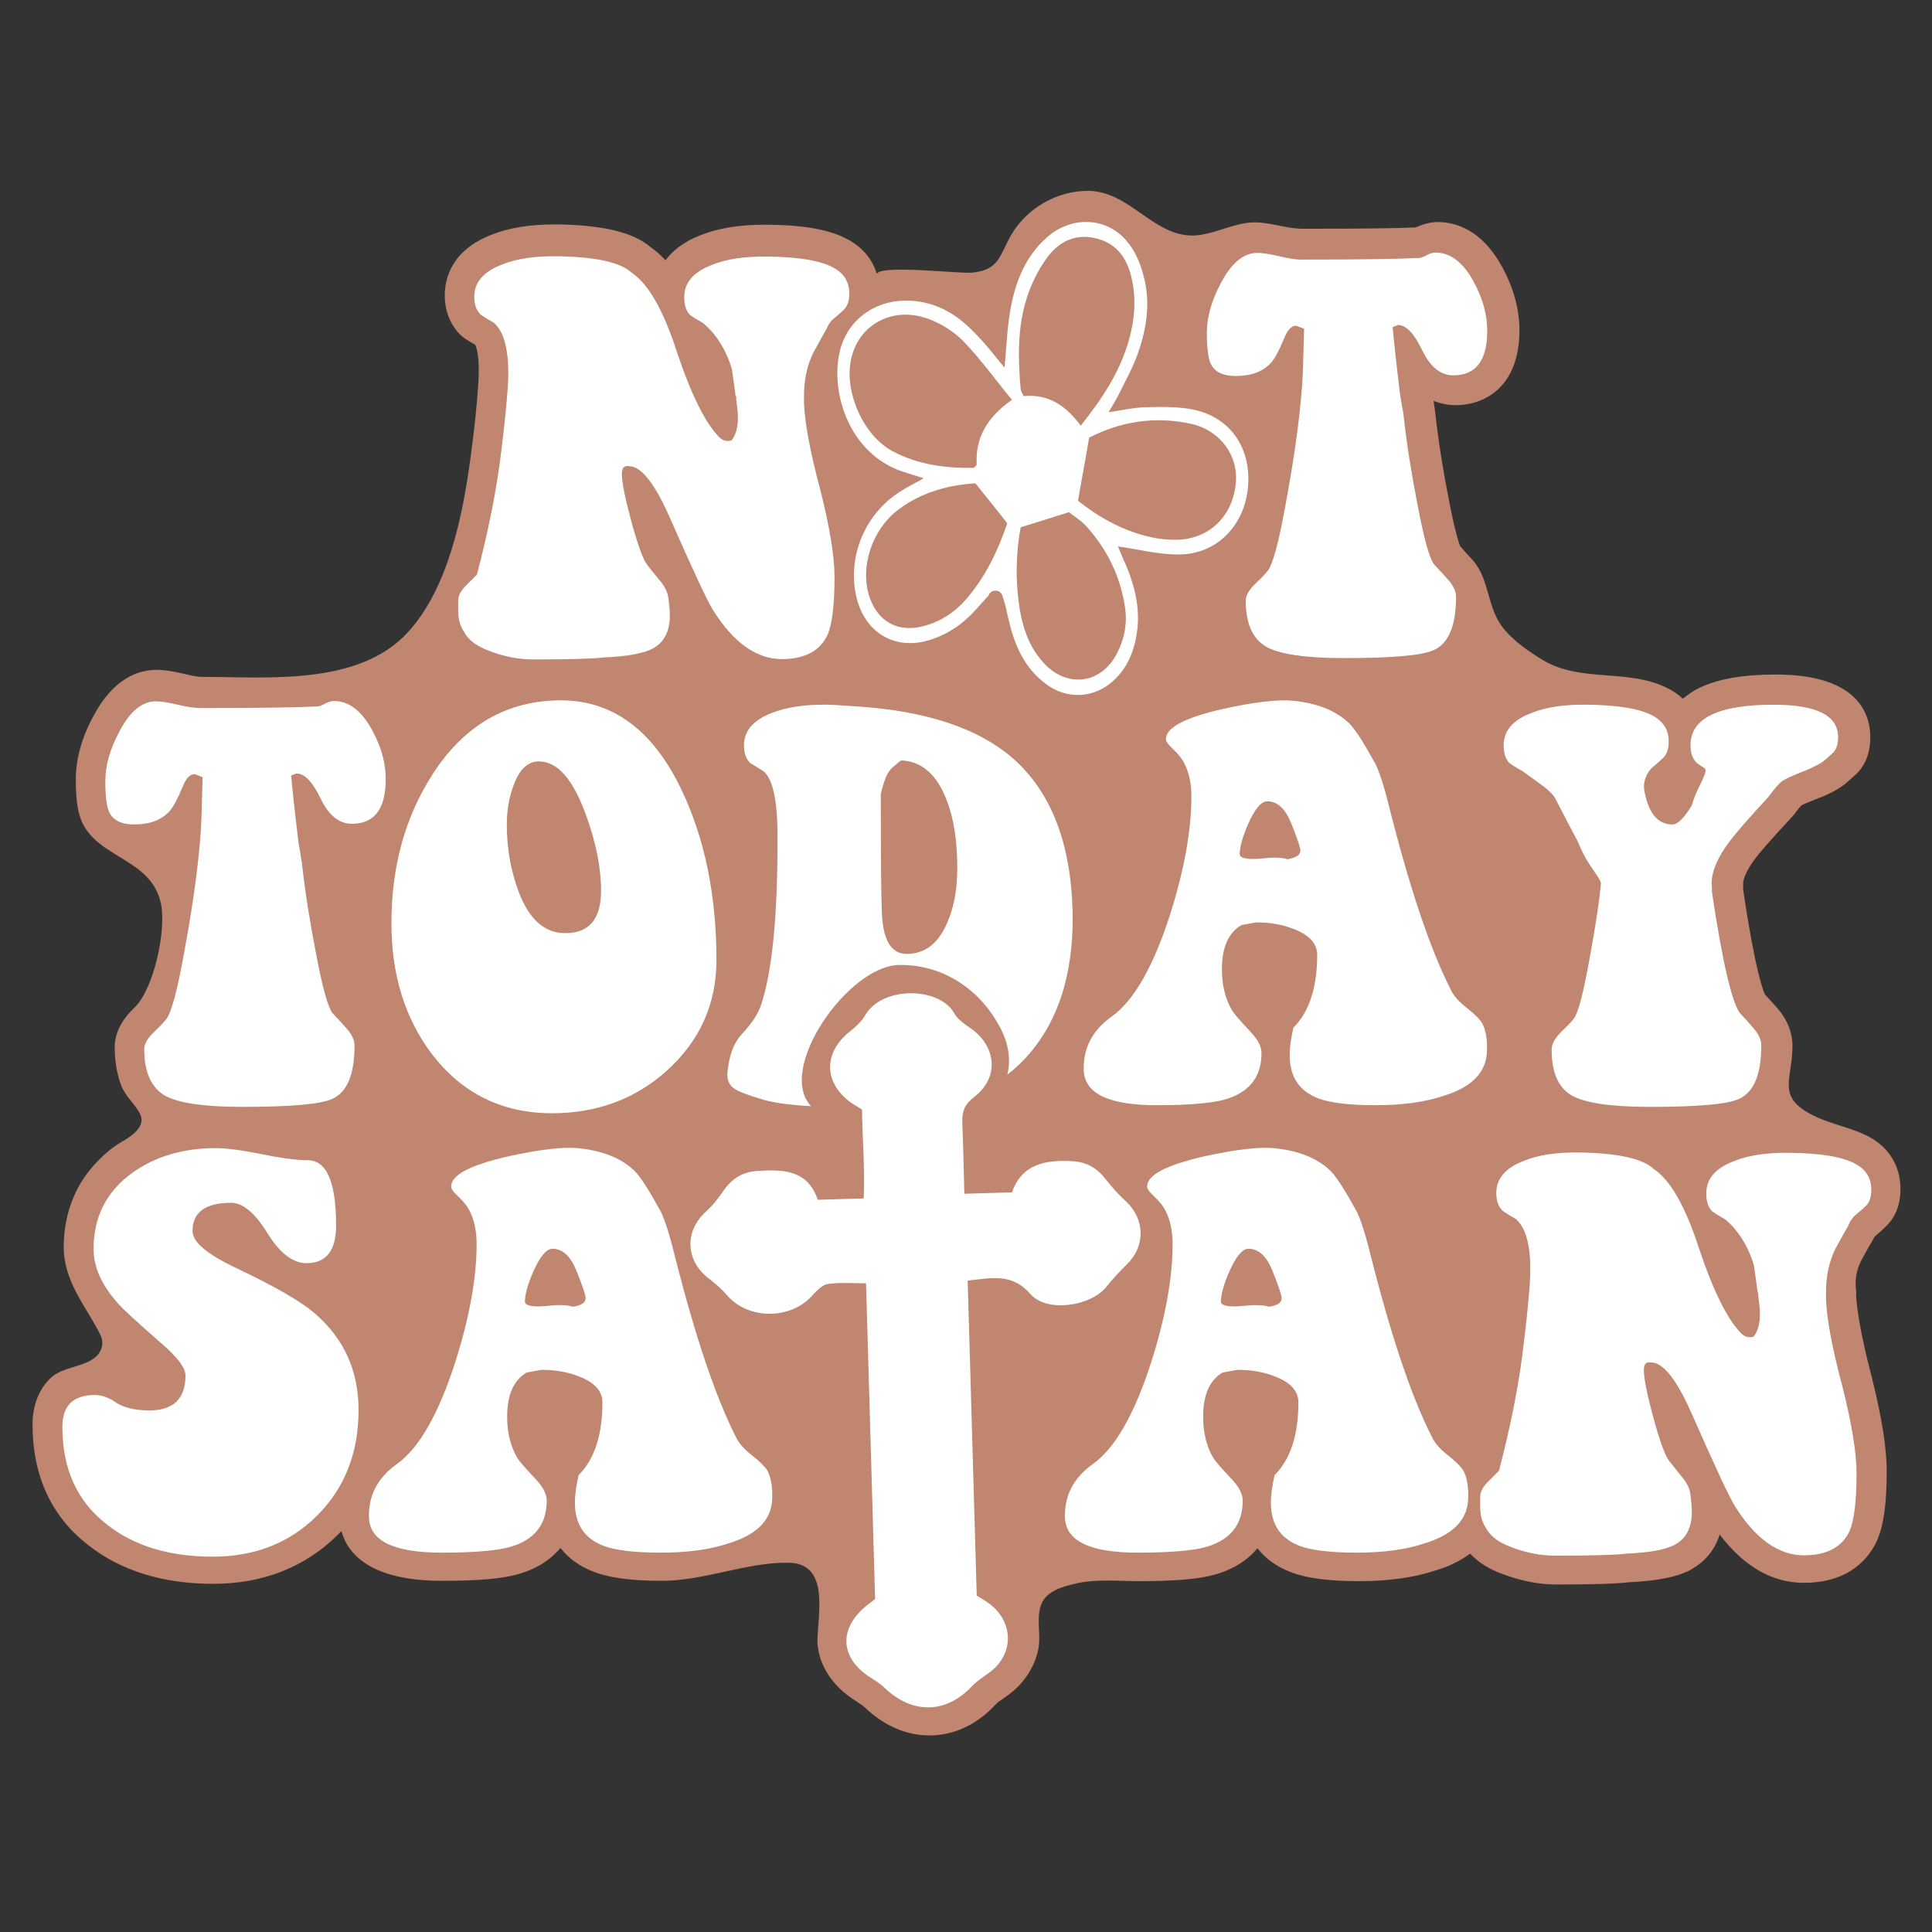
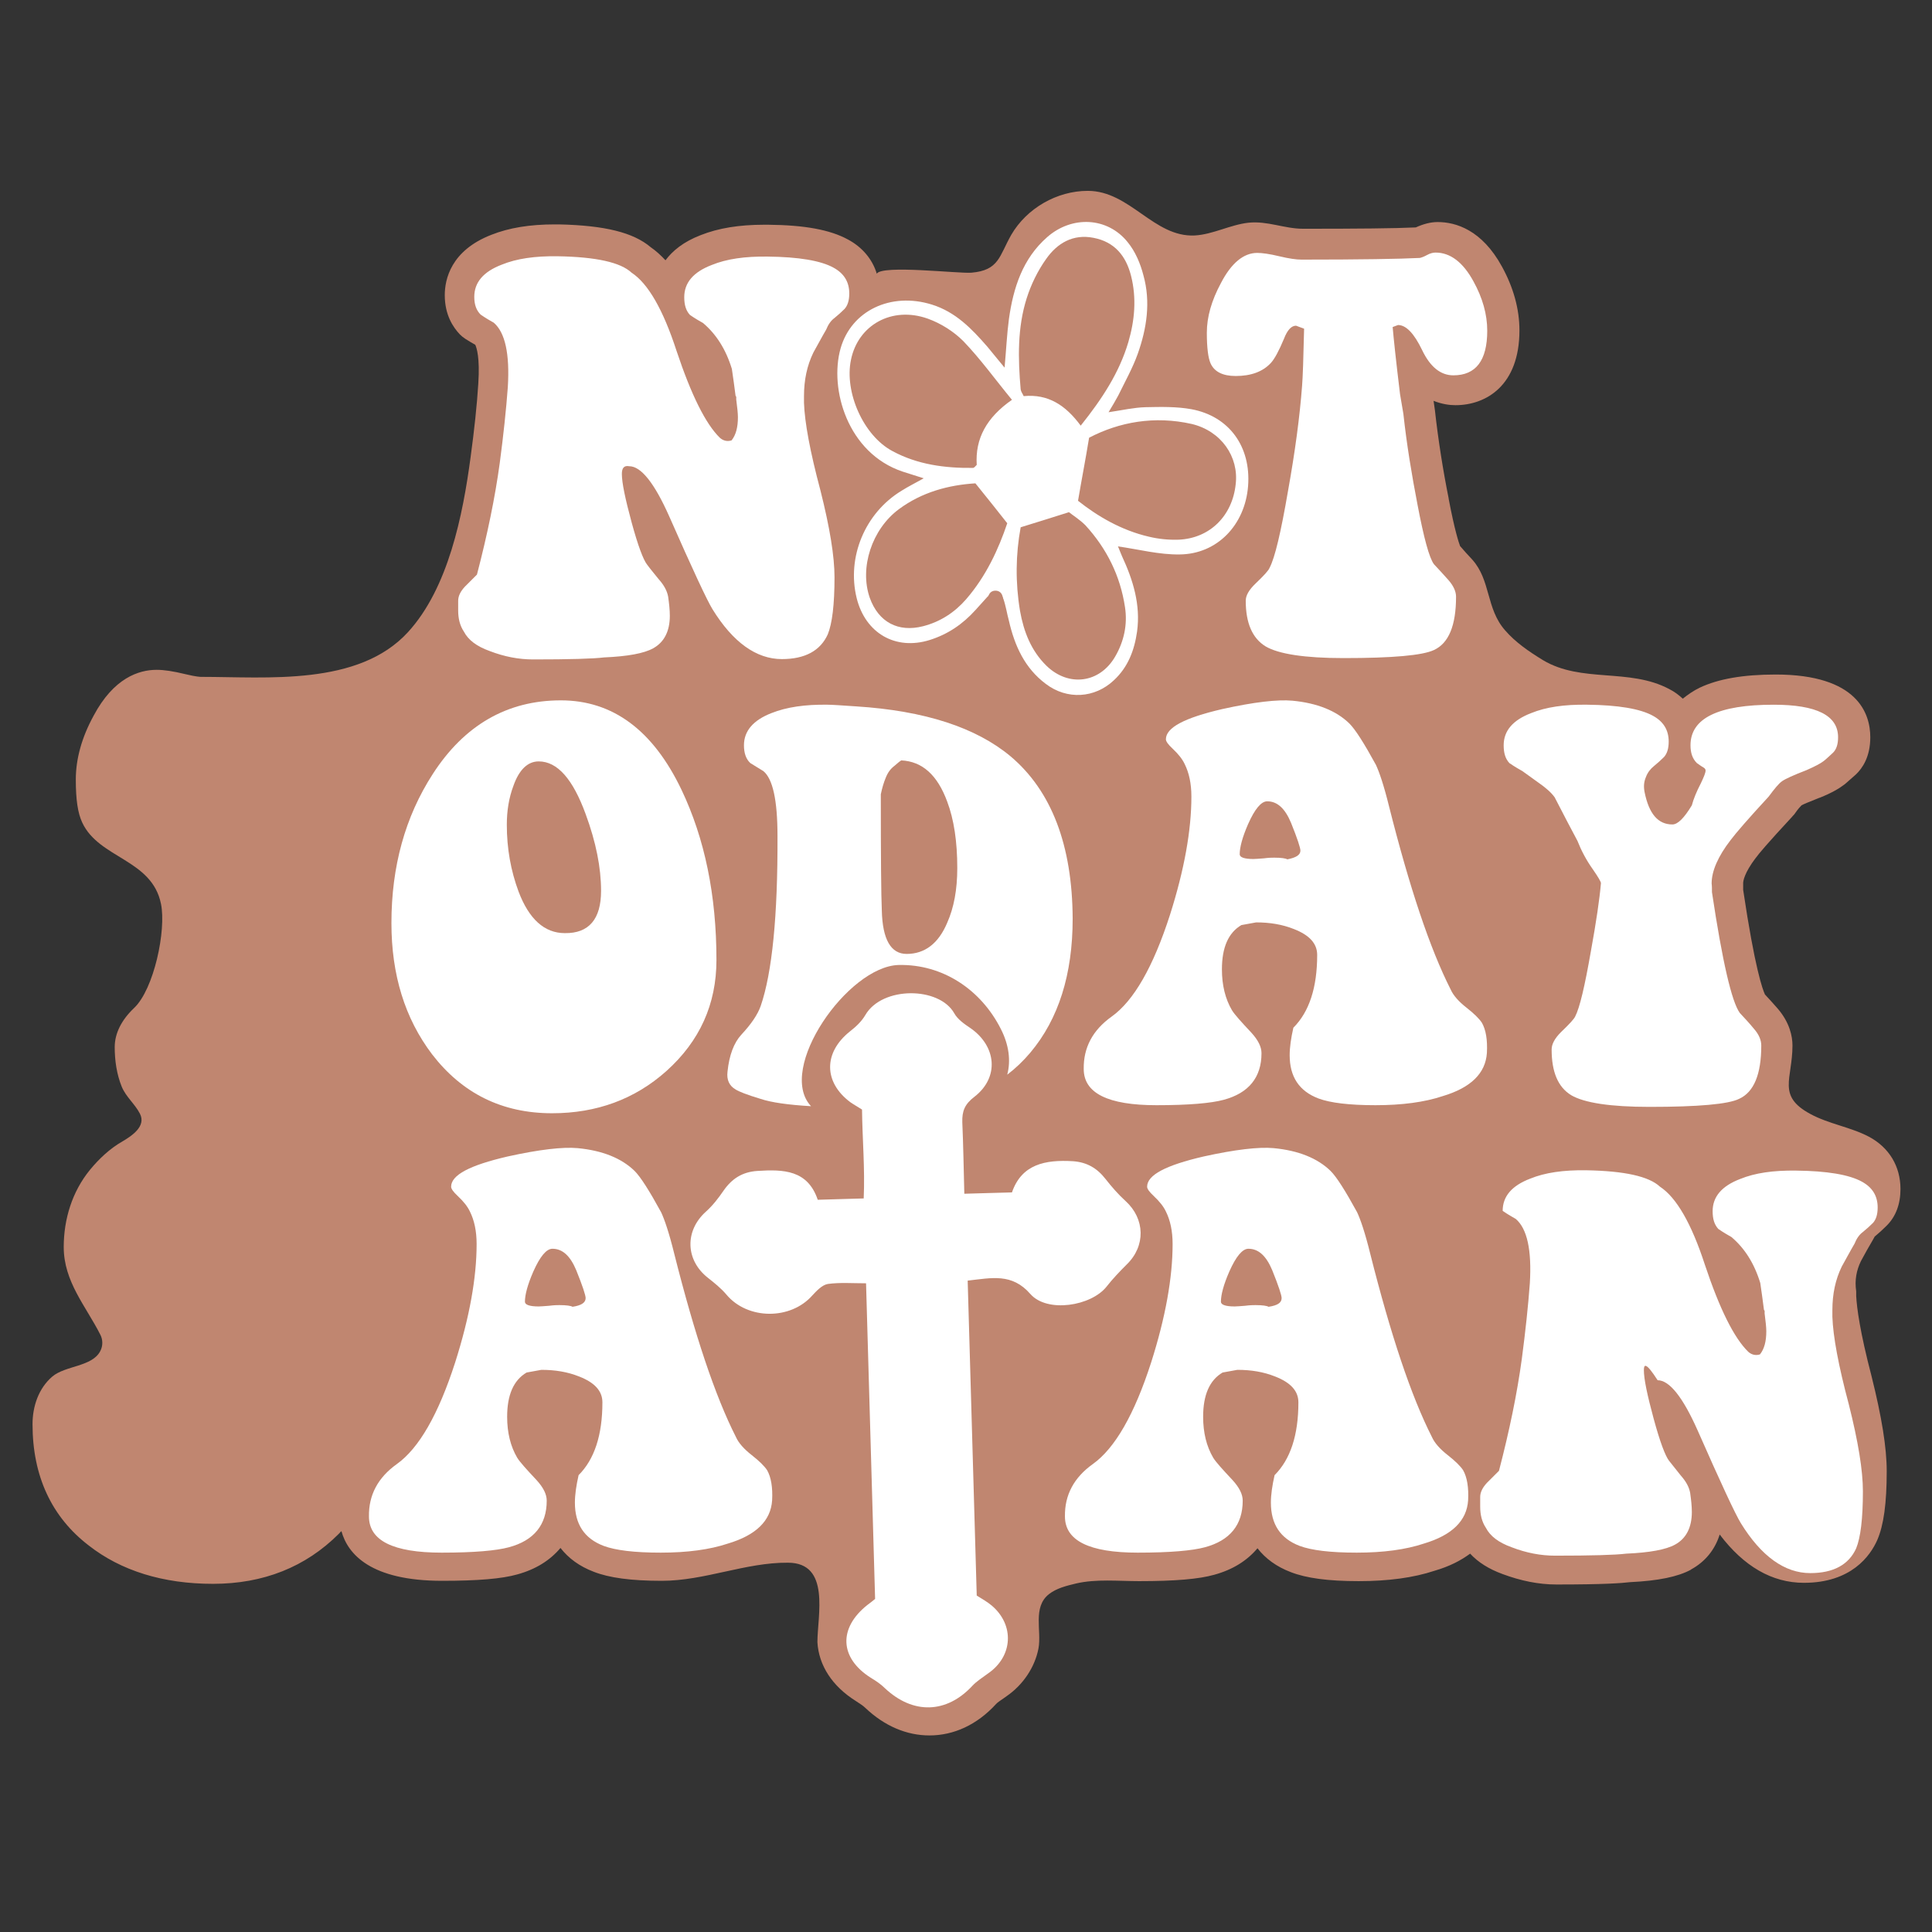
<svg xmlns="http://www.w3.org/2000/svg" version="1.1" id="Layer_1" x="0px" y="0px" viewBox="0 0 576 576" enable-background="new 0 0 576 576" xml:space="preserve">
  <rect x="0" y="0" width="576" height="576" fill="#333333" stroke="none" />
  <g>
    <path fill="#C08670" d="M554.8,376c1.2-2.2,2.4-4.4,3.6-6.4c0.2-0.3,0.3-0.6,0.5-0.9c0-0.1,0-0.1,0.1-0.1c1.2-1,2.4-2.1,3.5-3.2   c2.7-2.7,4.1-6.4,4.1-10.9c0-6.8-3.4-12.4-9.4-15.6c-5.5-2.9-12-3.8-17.5-6.8c-10-5.4-5.3-10.4-5.3-20.4c0-2.7-0.8-6.8-4.4-11   c-1.3-1.5-2.6-2.9-3.8-4.2c-0.7-1.5-3-7.7-6.5-31.2v-2c0-0.6,0.3-3,3.8-7.6c0,0,0.1-0.1,0.1-0.1c0.7-1,3.1-3.9,10.7-12.1   c0.2-0.3,0.5-0.5,0.7-0.8c1.1-1.6,1.8-2.3,2.1-2.6c0.5-0.3,1.9-0.9,5.2-2.2c0.1,0,0.2-0.1,0.3-0.1c3.5-1.4,5.7-2.7,7.4-4   c1-0.9,2.1-1.8,3.3-2.9c2-1.9,4.3-5.3,4.3-11.1c0-7-3.7-18.7-28.2-18.7c-9.7,0-17.1,1.3-22.6,3.9c-1.9,0.9-3.6,2.1-5.1,3.3   c-1.2-1.1-2.5-2.1-4.1-2.9c-11.9-6.3-26.1-1.7-37.6-8.6c-4.1-2.5-8.2-5.3-11.3-8.9c-5.7-6.5-4.2-14.9-9.8-21.1   c-1.3-1.4-2.5-2.7-3.6-4c-0.4-1.1-1.6-4.6-3.4-14.1c0,0,0-0.1,0-0.1c-1.7-8.5-3.1-17.3-4.1-26.3c0-0.1-0.4-2.8-0.4-2.8   c2.5,1,4.8,1.3,6.5,1.3c9.2,0,19.1-5.9,19.1-22.3c0-6.4-1.8-12.8-5.2-19c-6-11-13.8-13.3-19.2-13.3c-2.1,0-4.3,0.6-6.5,1.6   c-6.2,0.3-17.4,0.4-33.6,0.4c-5.6,0-10.6-2.4-16.3-1.8c-5.4,0.6-10.6,3.5-16,3.8c-12.2,0.6-19.3-13.3-31.9-13.3   c-9.2,0-18.2,5.2-22.8,13.1c-3.6,6.3-3.6,10.6-11.9,11.3c-3.8,0.3-26.7-2.4-28.2,0.3c-1.3-4.3-4.3-7.9-8.6-10.2   c-5.3-2.9-12.9-4.3-23.8-4.4c-0.4,0-0.8,0-1.2,0c-7.4,0-13.6,1-18.9,3.1c-5.2,2-8.4,4.7-10.5,7.5c-1.4-1.5-2.8-2.8-4.4-3.9   c-5.2-4.4-13.7-6.5-27.4-6.8c-0.4,0-0.8,0-1.2,0c-7.4,0-13.6,1-18.9,3.1c-12.1,4.7-13.9,13.3-13.9,18c0,5.9,2.5,9.6,4.5,11.7   c0.5,0.5,1,0.9,1.6,1.3c1.1,0.7,2.1,1.3,3,1.8c0.4,0.9,1.4,3.8,0.9,11.5c-0.4,6.5-1.2,13.9-2.3,22c-2.3,17.2-6.6,39-18.7,52.2   c-14.8,16.1-41.9,13.3-61.7,13.3c-0.1,0-1.3,0-4.6-0.8c-3.7-0.9-6.4-1.3-8.6-1.3c-5.3,0-12.8,2.4-18.8,13.7   c-3.5,6.4-5.3,12.8-5.3,19c0,6.1,0.6,10,1.9,12.8c5,10.8,20.8,10.9,23.5,24.3c1.6,7.9-2.1,25.4-8,31c-3.8,3.6-5.8,7.6-5.8,11.7   c0,4,0.6,8.1,2.1,11.8c1.3,3.1,3.9,5.1,5.4,8c2,3.8-2.5,6.7-5.2,8.3c-3.7,2.1-7,5.2-9.7,8.5c-5.3,6.5-7.8,14.7-7.8,23   c0,10.3,6.6,17.6,10.9,26.1c0.8,1.5,0.8,3.4,0,4.9c-2.4,4.7-10.4,4.3-14.3,7.6c-4.1,3.5-5.9,8.9-5.9,14.2   c0,15.5,5.7,27.7,16.8,36.2c9.6,7.5,22.1,11.4,37,11.4c15,0,27.6-5,37.5-14.9c0.3-0.3,0.5-0.6,0.8-0.8c1.9,6.9,8.8,14.8,30,14.8   c10.7,0,17.8-0.6,22.4-1.9c5.5-1.5,9.8-4.2,12.9-7.9c2.4,3.1,5.7,5.5,9.9,7.1c4.6,1.8,11.1,2.7,20.3,2.7c12.8,0,25-5.5,37.6-5.4   c12.8,0,8.8,15.8,8.8,23.7c0.4,6.9,4.4,13.1,11.4,17.5c1.2,0.8,2.2,1.4,2.9,2.1c5.7,5.4,12.3,8.2,19.1,8.2c7.3,0,14.2-3.2,19.8-9.3   c0.4-0.5,1.5-1.2,2.5-1.9c0,0,0.7-0.5,0.7-0.5c4.8-3.3,8.4-8.5,9.5-14.2c1-5.3-1.8-12.3,3.1-16.2c2.3-1.8,5.2-2.5,8.1-3.2   c6-1.4,12.6-0.7,18.8-0.7c10.7,0,17.8-0.6,22.4-1.9c5.5-1.5,9.8-4.2,12.9-7.9c2.4,3.1,5.7,5.5,9.9,7.1c4.6,1.8,11.1,2.7,20.3,2.7   c8.7,0,16.3-1,22.6-3.1c4.5-1.3,7.9-3.1,10.6-5.1c2.4,2.6,5.6,4.6,9.7,6.1c5.4,2,10.7,3.1,16,3.1c14.4,0,19.5-0.4,22-0.7   c8.4-0.4,14.2-1.6,18.1-3.7c0,0,0.1-0.1,0.1-0.1c4.2-2.3,7.1-5.9,8.5-10.4c7.2,9.5,15.6,14.4,25.1,14.4c14.1,0,19.8-8,21.9-12.8   c1.9-4.4,2.8-10.9,2.8-20.5c0-7-1.5-16.2-4.5-28.2c-3.5-13.4-4.4-20.4-4.6-24V385C552.9,381.6,553.5,378.7,554.8,376z" />
    <path fill="#FFFFFF" d="M355.2,122c-4.4-0.8-9.1-0.7-13.7-0.6c-3.5,0.1-6.9,0.9-11,1.5c1.2-2,2.1-3.5,2.9-5c2-4.1,4.3-8.2,5.8-12.4   c2.7-7.6,3.9-15.5,1.7-23.4c-0.9-3.5-2.4-7.1-4.7-9.9c-6-7.5-16.6-8-24-1.5c-7.3,6.4-10.1,15.1-11.4,24.4c-0.6,4.5-0.8,9-1.3,14.5   c-2.1-2.5-3.6-4.4-5.1-6.2c-4.7-5.4-9.5-10.4-16.6-12.6c-12.2-3.8-24,1.8-27.2,13.1c-3.4,12.1,2.1,31.2,18.5,36.7   c1.9,0.6,3.8,1.2,6.3,2c-2.7,1.5-4.7,2.5-6.6,3.7c-10.9,6.6-16.4,19.8-13.4,32c2.6,10.5,11.6,15.7,21.8,12.5   c5.4-1.7,9.8-4.7,13.6-8.9c1-1.1,2.1-2.3,3.7-4.1c0,0,0,0.1,0,0.1c0,0,0,0,0,0c0.1-0.2,0.2-0.4,0.3-0.5c0.3-0.7,0.9-1.3,2-1.3   c1.2,0,1.9,0.8,2.1,1.7c0.1,0.2,0.2,0.5,0.2,0.8c0-0.1,0-0.1,0-0.2c0.8,2.3,1.1,4.5,1.7,6.7c1.7,7.4,4.7,14.1,11,18.8   c6.3,4.8,14.6,4.3,20.3-1.1c4.2-3.9,6.1-8.9,6.9-14.5c1.1-8-1.2-15.4-4.5-22.5c-0.5-1.1-0.9-2.3-1.2-2.9c6.3,0.9,12.3,2.5,18.4,2.4   c11.2-0.1,19.5-8.8,20.4-20.4C373,133.2,366.5,124.1,355.2,122z M306.1,88.9c1.3-4.1,3.3-8.2,5.8-11.7c3.3-4.7,8-7.5,14.1-6.3   c6.3,1.2,9.7,5.4,11.2,11.3c1.7,6.7,1.1,13.3-0.8,19.8c-2.7,9.1-7.8,16.9-14.2,24.9c-4.5-6.1-9.7-9.5-17-8.8   c-0.3-0.7-0.8-1.3-0.9-2C303.5,106.9,303.3,97.7,306.1,88.9z M288,178.7c-3.4,3.9-7.7,6.7-12.8,8c-7.4,1.9-13.3-1.2-15.9-8.5   c-3.1-8.9,0.6-20.4,8.7-26.4c6.9-5.1,14.8-7.2,22.8-7.7c3.4,4.2,6.2,7.7,9.5,11.9C297.7,163.7,294,171.8,288,178.7z M291.2,138.6   c-0.5,0.5-0.8,0.9-1.1,0.9c-8.4,0.1-16.6-1-24-5c-8.7-4.6-14.4-17.6-12.4-27.2c2.1-10.4,12.2-16.1,22.9-12.3   c3.9,1.4,7.7,3.8,10.6,6.7c5.1,5.3,9.4,11.3,14.5,17.5C294.1,124.5,290.7,130.8,291.2,138.6z M335.4,181c0.8,5.2-0.3,10.2-2.9,14.7   c-4.6,8-13.9,9.2-20.5,2.8c-4.6-4.5-6.8-10.2-7.9-16.4c-1.4-8.4-1.3-16.8,0.2-24.9c4.6-1.4,9-2.8,14.4-4.5c1.1,0.9,3.2,2.2,4.9,3.9   C330,163.6,334,171.7,335.4,181z M351.4,160.9c-3,0.1-6-0.2-8.9-0.9c-8.2-1.9-15.3-6.1-21.1-10.7c1.1-6.5,2.2-12.1,3.3-18.8   c9-4.7,19.5-6.6,30.6-4.1c8.8,2.1,14.1,9.8,13.1,18C367.4,153.8,360.7,160.5,351.4,160.9z" />
    <path fill="#FFFFFF" d="M185.4,141.3c0,2.6,1,7.4,2.9,14.4c1.9,7,3.5,11.2,4.6,12.6c1.1,1.5,2.3,2.9,3.5,4.4   c1.6,1.8,2.5,3.5,2.8,5.2c0.3,2.1,0.5,4,0.5,5.7c0,4.6-1.7,7.9-5,9.7c-2.7,1.5-7.6,2.4-14.6,2.7c-3.2,0.4-10.3,0.6-21.2,0.6   c-4.2,0-8.5-0.8-12.9-2.5c-3.9-1.4-6.4-3.3-7.7-5.8c-1.2-1.8-1.7-3.9-1.7-6.3c0-0.4,0-0.9,0-1.3s0-1,0-1.6c0-1.4,0.7-2.8,2-4.2   c1.2-1.2,2.4-2.4,3.6-3.6c3.1-11.9,5.4-23,6.8-33.3c1.1-8.3,1.9-15.8,2.4-22.6c0.6-9.9-0.8-16.3-4.2-19.2c-0.9-0.5-2.3-1.3-3.9-2.4   c-1.3-1.3-1.9-3-1.9-5.3c0-4.3,2.7-7.5,8.2-9.6c4.4-1.8,9.9-2.6,16.7-2.5c11.4,0.2,18.7,1.8,22,4.9c4.9,3.2,9.4,11,13.4,23.3   c4.4,13.2,8.7,21.8,12.9,25.9c1,0.9,2.2,1.2,3.5,0.8c1.3-1.6,1.9-3.9,1.9-6.9c0-1.2-0.2-2.9-0.5-5.3c0-0.2,0-0.5,0-0.8l-0.2-0.3   c-0.3-2.5-0.7-5.2-1.1-8c-1.8-5.9-4.7-10.4-8.6-13.7c-0.9-0.5-2.3-1.3-3.9-2.4c-1.2-1.3-1.7-3-1.7-5.3c0-4.3,2.7-7.5,8.2-9.6   c4.4-1.8,9.9-2.6,16.7-2.5c9.2,0.1,15.8,1.2,19.6,3.3c3.1,1.7,4.7,4.2,4.7,7.7c0,2.1-0.5,3.6-1.4,4.6c-0.9,0.9-1.9,1.8-3,2.7   c-1.1,0.8-1.9,2-2.5,3.5c-1.3,2.2-2.5,4.5-3.8,6.8c-1.9,3.9-2.8,8.2-2.8,13c0-0.2,0,0.5,0,2c0.2,5.8,1.8,14.5,4.9,26.1   c2.8,11.1,4.2,19.7,4.2,25.9c0,8.2-0.7,13.8-2,17c-2.2,4.9-6.8,7.4-13.7,7.4c-7.6,0-14.6-5-20.7-14.9c-1.6-2.6-5.9-11.8-12.9-27.7   c-4.4-9.9-8.4-14.9-11.9-14.9C186,138.7,185.4,139.6,185.4,141.3z" />
    <path fill="#FFFFFF" d="M418.4,123.4c1,9.2,2.5,18.2,4.2,27c1.9,10,3.5,15.9,4.9,17.8c1.4,1.5,2.8,3,4.3,4.7c1.5,1.7,2.3,3.4,2.3,5   c0,8.6-2.2,13.9-6.6,15.9c-3.4,1.6-12.3,2.4-26.9,2.4c-11.6,0-19.4-1.2-23.3-3.5c-3.9-2.4-5.9-6.9-5.9-13.6c0-1.6,1-3.3,3-5.2   c2.4-2.3,3.8-3.8,4.1-4.6c1.6-3,3.4-10.7,5.5-22.9c2.1-11.7,3.5-22.1,4.2-31.4c0.2-2.4,0.4-8.1,0.6-17l-2.4-0.9   c-1.4,0-2.6,1.3-3.6,3.9c-1.5,3.6-2.8,6-3.9,7.2c-2.4,2.6-5.9,3.9-10.5,3.9c-3.9,0-6.4-1.3-7.5-3.8c-0.7-1.6-1.1-4.6-1.1-9.1   c0-4.7,1.4-9.6,4.2-14.8c3.1-6,6.8-9,10.8-9c1.5,0,3.7,0.3,6.6,1c2.9,0.7,5.1,1,6.6,1c17.6,0,29.4-0.2,35.3-0.5   c0.5-0.1,1.3-0.4,2.2-0.9c0.9-0.5,1.8-0.7,2.5-0.7c4.4,0,8.2,2.9,11.3,8.6c2.7,4.9,4.1,9.8,4.1,14.7c0,8.9-3.4,13.3-10.1,13.3   c-3.8,0-6.9-2.5-9.3-7.5c-2.4-5-4.8-7.5-7.2-7.5l-1.6,0.6c0.3,3.5,1,10.1,2.2,20L418.4,123.4z" />
    <g>
-       <path fill="#FFFFFF" d="M90,257.2c1,9.2,2.5,18.2,4.2,27c1.9,10,3.5,15.9,4.9,17.8c1.4,1.5,2.8,3,4.3,4.7c1.5,1.7,2.3,3.4,2.3,5    c0,8.6-2.2,13.9-6.6,15.9c-3.4,1.6-12.3,2.4-26.9,2.4c-11.6,0-19.4-1.2-23.3-3.5C45,324,43,319.5,43,312.8c0-1.6,1-3.3,3-5.2    c2.4-2.3,3.8-3.8,4.1-4.6c1.6-3,3.4-10.7,5.5-22.9c2.1-11.7,3.5-22.1,4.2-31.4c0.2-2.4,0.4-8.1,0.6-17l-2.4-0.9    c-1.4,0-2.6,1.3-3.6,3.9c-1.5,3.6-2.8,6-3.9,7.2c-2.4,2.6-5.9,3.9-10.5,3.9c-3.9,0-6.4-1.3-7.5-3.8c-0.7-1.6-1.1-4.6-1.1-9.1    c0-4.7,1.4-9.6,4.2-14.8c3.1-6,6.8-9,10.8-9c1.5,0,3.7,0.3,6.6,1c2.9,0.7,5.1,1,6.6,1c17.6,0,29.4-0.2,35.3-0.5    c0.5-0.1,1.3-0.4,2.2-0.9c0.9-0.5,1.8-0.7,2.5-0.7c4.4,0,8.2,2.9,11.3,8.6c2.7,4.9,4.1,9.8,4.1,14.7c0,8.9-3.4,13.3-10.1,13.3    c-3.8,0-6.9-2.5-9.3-7.5c-2.4-5-4.8-7.5-7.2-7.5l-1.6,0.6c0.3,3.5,1,10.1,2.2,20L90,257.2z" />
      <path fill="#FFFFFF" d="M213.6,286.2c0,13.2-5,24.2-14.9,33.1c-9.4,8.4-20.8,12.6-34.1,12.6c-14.9,0-26.8-5.9-35.8-17.6    c-8.1-10.7-12.1-23.7-12.1-39.1c0-16.9,4.1-31.7,12.3-44.4c9.4-14.6,22.2-22,38.2-22c15.5,0,27.5,8.9,36,26.7    C210.1,250,213.6,266.9,213.6,286.2z M179.2,265.6c0-6.9-1.5-14.5-4.6-22.9c-3.8-10.4-8.4-15.7-14-15.7c-3.2,0-5.8,2.4-7.5,7.2    c-1.4,3.7-2,7.6-2,11.7c0,7.1,1.2,13.7,3.5,19.9c3.1,8.2,7.7,12.4,13.8,12.4C175.6,278.3,179.2,274,179.2,265.6z" />
      <path fill="#FFFFFF" d="M301.3,225.5c-10.3-8.6-25.6-13.6-46-14.9c-4.4-0.3-7.3-0.5-8.6-0.5c-6.6-0.1-12.2,0.7-16.7,2.5    c-5.4,2.1-8.2,5.3-8.2,9.6c0,2.3,0.6,4.1,1.9,5.3c1.7,1.1,3,1.8,3.9,2.4c2.8,2.3,4.2,8.7,4.2,19.3c0.1,23.9-1.6,40.8-5,50.7    c-0.9,2.6-2.9,5.5-5.8,8.6c-2.2,2.4-3.6,6.1-4.1,11c-0.3,2.4,0.5,4.2,2.4,5.3c0.9,0.6,3.4,1.6,7.4,2.8c3.3,1.1,8.3,1.8,15.1,2.2    c-10.4-11.1,11-41.7,26.1-42.1c13.2-0.3,24.6,7.4,30.5,19.1c2.4,4.7,3,9.4,1.9,13.6c2.5-1.9,4.8-4.1,6.9-6.6    c8.4-10,12.6-23.3,12.6-39.9C319.7,252,313.5,235.8,301.3,225.5z M282.4,275.1c-2.6,6.2-6.7,9.3-12.1,9.3c-4.7,0-7.2-4.3-7.4-13    c-0.2-4.3-0.3-15.8-0.3-34.6c0.4-1.9,0.9-3.6,1.5-5c0.6-1.5,1.4-2.6,2.6-3.5c0.8-0.7,1.5-1.3,2-1.6c6.3,0.3,10.8,4.4,13.7,12.3    c2,5.3,3,11.9,3,19.8C285.4,265.2,284.4,270.6,282.4,275.1z" />
      <path fill="#FFFFFF" d="M443.3,313.9c-0.4,6.1-4.8,10.4-13.2,12.9c-5.4,1.8-12.1,2.7-20,2.7c-7.9,0-13.5-0.7-17-2    c-5.8-2.2-8.6-6.5-8.6-12.9c0-2.4,0.4-5.1,1.1-8.2c4.7-4.7,7.1-11.9,7.1-21.7c0-3.4-2.3-5.9-6.9-7.7c-3.5-1.4-7.2-2-11.3-2    l-4.4,0.8c-3.9,2.3-5.8,6.7-5.8,13.2c0,4.7,1,8.8,3,12.2c0.8,1.3,2.8,3.5,5.8,6.7c2,2.2,3,4.2,3,6.1c0,7.2-3.8,11.9-11.3,13.9    c-3.7,1-10.3,1.6-20,1.6c-14.5,0-21.7-3.6-21.7-10.8c-0.1-6.4,2.7-11.6,8.3-15.6c6.6-4.7,12.4-14.8,17.4-30.3    c4.3-13.5,6.4-25.3,6.4-35.3c0-3.9-0.7-7.1-2-9.7c-0.7-1.5-1.9-3-3.6-4.6c-1.4-1.3-2-2.2-2-2.8c0-3.5,5.6-6.4,16.8-9    c9.5-2.1,16.5-2.9,20.9-2.5c7.4,0.7,13.1,3,17,6.8c1.8,1.8,4.4,5.9,7.9,12.3c1,2.1,2.4,6.2,3.9,12.3c6.1,24.2,12.2,42.5,18.4,54.7    c0.8,1.8,2.4,3.6,4.7,5.4c2.3,1.8,3.8,3.3,4.6,4.5C443,307,443.5,310,443.3,313.9z M387.7,253.6c0-0.8-0.9-3.6-2.8-8.3    c-1.8-4.3-4.1-6.4-7.1-6.4c-1.8,0-3.7,2.3-5.7,6.8c-1.7,3.9-2.5,6.9-2.5,9c0,0.9,1.4,1.4,4.1,1.4c0.6,0,1.7-0.1,3.1-0.2    c1.5-0.2,2.5-0.2,3.1-0.2c2.1,0,3.4,0.2,3.9,0.5C386.4,255.7,387.7,254.9,387.7,253.6z" />
      <path fill="#FFFFFF" d="M510.4,266c3.1,20.7,5.9,32.7,8.3,36c1.4,1.5,2.8,3,4.2,4.7c1.5,1.7,2.2,3.4,2.2,5    c0,8.6-2.2,13.9-6.6,15.9c-3.2,1.6-12.2,2.4-26.7,2.4c-11.7,0-19.5-1.2-23.4-3.5c-3.9-2.4-5.8-6.9-5.8-13.6c0-1.6,0.9-3.3,2.8-5.2    c2.4-2.3,3.8-3.8,4.2-4.6c1.4-2.7,2.9-9.2,4.7-19.5c1.6-8.8,2.6-15.6,3-20.3c0-0.4-0.8-1.8-2.4-4.1c-2-2.8-3.5-5.7-4.6-8.5    c-1.9-3.5-4.1-7.8-6.8-13c-1-1.4-2.6-2.8-4.6-4.2l-5-3.6c-0.9-0.5-2.3-1.3-3.9-2.4c-1.2-1.3-1.7-3-1.7-5.3c0-4.3,2.7-7.5,8.2-9.6    c4.4-1.8,9.9-2.6,16.7-2.5c9.2,0.1,15.8,1.2,19.6,3.3c3.1,1.7,4.7,4.2,4.7,7.7c0,2.1-0.5,3.6-1.4,4.6c-0.9,0.9-1.9,1.8-3,2.7    c-1,0.8-1.9,1.9-2.4,3.3c-0.6,1.4-0.7,2.8-0.4,4.4c1.3,6.5,4,9.7,8.3,9.7c1.6,0,3.5-1.9,5.8-5.7c0.5-1.9,1.4-4.1,2.7-6.6    c0.9-1.9,1.4-3.1,1.4-3.8c0-0.3-0.2-0.6-0.5-0.8c-0.4-0.2-1.1-0.7-2.1-1.4c-1.3-1.3-1.9-3-1.9-5.3c0-8.1,8.3-12.1,24.8-12.1    c12.8,0,19.2,3.2,19.2,9.7c0,2.1-0.5,3.6-1.5,4.6c-1,0.9-1.9,1.8-2.8,2.5c-0.9,0.7-2.6,1.6-5.1,2.7c-3.9,1.5-6.3,2.6-7.3,3.3    c-1,0.7-2.3,2.3-4,4.6c-6.1,6.6-9.8,10.9-11.3,12.9c-3.8,4.9-5.7,9.3-5.7,13C510.4,264.1,510.4,265,510.4,266z" />
    </g>
-     <path fill="#FFFFFF" d="M44.5,420.5c7.2,0,10.8-3.5,10.8-10.4c0-2.3-2.4-5.5-7.2-9.6c-7.2-6.3-11.6-10.3-13-12   c-4.8-5.4-7.2-10.7-7.2-16.1c0-9.6,3.8-17.1,11.5-22.7c6.8-4.9,15.1-7.4,25-7.4c3.1,0,7.7,0.6,13.6,1.8c5.9,1.2,10.5,1.8,13.7,1.8   c5.7,0,8.5,6.5,8.5,19.5c0,7.4-2.9,11.2-8.8,11.2c-4.1,0-8-3-11.7-9c-3.7-6-7.3-9-10.8-9c-7.6,0-11.5,2.8-11.5,8.4   c0,3.3,4.3,6.9,12.9,11c11.6,5.5,19.5,10,23.7,13.7c8.6,7.5,12.9,17,12.9,28.7c0,12.7-4.1,23.2-12.3,31.4   c-8.2,8.2-18.6,12.3-31.2,12.3c-12.9,0-23.4-3.2-31.4-9.5c-8.9-6.8-13.4-16.5-13.4-29.2c0-6.3,3.2-9.5,9.7-9.5   c2.1,0,4.3,0.8,6.5,2.4C37.1,419.7,40.3,420.5,44.5,420.5z" />
    <path fill="#FFFFFF" d="M230.2,447.3c-0.4,6.1-4.8,10.4-13.2,12.9c-5.4,1.8-12.1,2.7-20,2.7s-13.5-0.7-17-2   c-5.8-2.2-8.6-6.5-8.6-12.9c0-2.4,0.4-5.1,1.1-8.2c4.7-4.7,7.1-11.9,7.1-21.7c0-3.4-2.3-5.9-6.9-7.7c-3.5-1.4-7.2-2-11.3-2   l-4.4,0.8c-3.9,2.3-5.8,6.7-5.8,13.2c0,4.7,1,8.8,3,12.2c0.8,1.3,2.8,3.5,5.8,6.7c2,2.2,3,4.2,3,6.1c0,7.2-3.8,11.9-11.3,13.9   c-3.7,1-10.3,1.6-20,1.6c-14.5,0-21.7-3.6-21.7-10.8c-0.1-6.4,2.7-11.6,8.3-15.6c6.6-4.7,12.4-14.8,17.4-30.3   c4.3-13.5,6.4-25.3,6.4-35.3c0-3.9-0.7-7.1-2-9.7c-0.7-1.5-1.9-3-3.6-4.6c-1.4-1.3-2-2.2-2-2.8c0-3.5,5.6-6.4,16.8-9   c9.5-2.1,16.5-2.9,20.9-2.5c7.4,0.7,13.1,3,17,6.8c1.8,1.8,4.4,5.9,7.9,12.3c1,2.1,2.4,6.2,3.9,12.3c6.1,24.2,12.2,42.5,18.4,54.7   c0.8,1.8,2.4,3.6,4.7,5.4c2.3,1.8,3.8,3.3,4.6,4.5C229.9,440.4,230.4,443.5,230.2,447.3z M174.6,387c0-0.8-0.9-3.6-2.8-8.3   c-1.8-4.3-4.1-6.4-7.1-6.4c-1.8,0-3.7,2.3-5.7,6.8c-1.7,3.9-2.5,6.9-2.5,9c0,0.9,1.4,1.4,4.1,1.4c0.6,0,1.7-0.1,3.1-0.2   c1.5-0.2,2.5-0.2,3.1-0.2c2.1,0,3.4,0.2,3.9,0.5C173.3,389.2,174.6,388.4,174.6,387z" />
    <path fill="#FFFFFF" d="M437.7,447.3c-0.4,6.1-4.8,10.4-13.2,12.9c-5.4,1.8-12.1,2.7-20,2.7c-7.9,0-13.5-0.7-17-2   c-5.8-2.2-8.6-6.5-8.6-12.9c0-2.4,0.4-5.1,1.1-8.2c4.7-4.7,7.1-11.9,7.1-21.7c0-3.4-2.3-5.9-6.9-7.7c-3.5-1.4-7.2-2-11.3-2   l-4.4,0.8c-3.9,2.3-5.8,6.7-5.8,13.2c0,4.7,1,8.8,3,12.2c0.8,1.3,2.8,3.5,5.8,6.7c2,2.2,3,4.2,3,6.1c0,7.2-3.8,11.9-11.3,13.9   c-3.7,1-10.3,1.6-20,1.6c-14.5,0-21.7-3.6-21.7-10.8c-0.1-6.4,2.7-11.6,8.3-15.6c6.6-4.7,12.4-14.8,17.4-30.3   c4.3-13.5,6.4-25.3,6.4-35.3c0-3.9-0.7-7.1-2-9.7c-0.7-1.5-1.9-3-3.6-4.6c-1.4-1.3-2-2.2-2-2.8c0-3.5,5.6-6.4,16.8-9   c9.5-2.1,16.5-2.9,20.9-2.5c7.4,0.7,13.1,3,17,6.8c1.8,1.8,4.4,5.9,7.9,12.3c1,2.1,2.4,6.2,3.9,12.3c6.1,24.2,12.2,42.5,18.4,54.7   c0.8,1.8,2.4,3.6,4.7,5.4c2.3,1.8,3.8,3.3,4.6,4.5C437.4,440.4,437.9,443.5,437.7,447.3z M382.1,387c0-0.8-0.9-3.6-2.8-8.3   c-1.8-4.3-4.1-6.4-7.1-6.4c-1.8,0-3.7,2.3-5.7,6.8c-1.7,3.9-2.5,6.9-2.5,9c0,0.9,1.4,1.4,4.1,1.4c0.6,0,1.7-0.1,3.1-0.2   c1.5-0.2,2.5-0.2,3.1-0.2c2.1,0,3.4,0.2,3.9,0.5C380.9,389.2,382.1,388.4,382.1,387z" />
-     <path fill="#FFFFFF" d="M490.1,408.5c0,2.6,1,7.4,2.9,14.4c1.9,7,3.5,11.2,4.6,12.6s2.3,2.9,3.5,4.4c1.6,1.8,2.5,3.5,2.8,5.2   c0.3,2.1,0.5,4,0.5,5.7c0,4.6-1.7,7.9-5,9.7c-2.7,1.5-7.6,2.4-14.6,2.7c-3.2,0.4-10.3,0.6-21.2,0.6c-4.2,0-8.5-0.8-12.9-2.5   c-3.9-1.4-6.4-3.3-7.7-5.8c-1.2-1.8-1.7-3.9-1.7-6.3c0-0.4,0-0.9,0-1.3s0-1,0-1.6c0-1.4,0.7-2.8,2-4.2c1.2-1.2,2.4-2.4,3.6-3.6   c3.1-11.9,5.4-23,6.8-33.3c1.1-8.3,1.9-15.8,2.4-22.6c0.6-9.9-0.8-16.3-4.2-19.2c-0.9-0.5-2.3-1.3-3.9-2.4c-1.3-1.3-1.9-3-1.9-5.3   c0-4.3,2.7-7.5,8.2-9.6c4.4-1.8,9.9-2.6,16.7-2.5c11.4,0.2,18.7,1.8,22,4.9c4.9,3.2,9.4,11,13.4,23.3c4.4,13.2,8.7,21.8,12.9,25.9   c1,0.9,2.2,1.2,3.5,0.8c1.3-1.6,1.9-3.9,1.9-6.9c0-1.2-0.2-2.9-0.5-5.3c0-0.2,0-0.5,0-0.8l-0.2-0.3c-0.3-2.5-0.7-5.2-1.1-8   c-1.8-5.9-4.7-10.4-8.6-13.7c-0.9-0.5-2.3-1.3-3.9-2.4c-1.2-1.3-1.7-3-1.7-5.3c0-4.3,2.7-7.5,8.2-9.6c4.4-1.8,9.9-2.6,16.7-2.5   c9.2,0.1,15.8,1.2,19.6,3.3c3.1,1.7,4.7,4.2,4.7,7.7c0,2.1-0.5,3.6-1.4,4.6c-0.9,0.9-1.9,1.8-3,2.7c-1.1,0.8-1.9,2-2.5,3.5   c-1.3,2.2-2.5,4.5-3.8,6.8c-1.9,3.9-2.8,8.2-2.8,13c0-0.2,0,0.5,0,2c0.2,5.8,1.8,14.5,4.9,26.1c2.8,11.1,4.2,19.7,4.2,25.9   c0,8.2-0.7,13.8-2,17c-2.2,4.9-6.8,7.4-13.7,7.4c-7.6,0-14.6-5-20.7-14.9c-1.6-2.6-5.9-11.8-12.9-27.7c-4.4-9.9-8.4-14.9-11.9-14.9   C490.6,405.9,490.1,406.8,490.1,408.5z" />
+     <path fill="#FFFFFF" d="M490.1,408.5c0,2.6,1,7.4,2.9,14.4c1.9,7,3.5,11.2,4.6,12.6s2.3,2.9,3.5,4.4c1.6,1.8,2.5,3.5,2.8,5.2   c0.3,2.1,0.5,4,0.5,5.7c0,4.6-1.7,7.9-5,9.7c-2.7,1.5-7.6,2.4-14.6,2.7c-3.2,0.4-10.3,0.6-21.2,0.6c-4.2,0-8.5-0.8-12.9-2.5   c-3.9-1.4-6.4-3.3-7.7-5.8c-1.2-1.8-1.7-3.9-1.7-6.3c0-0.4,0-0.9,0-1.3s0-1,0-1.6c0-1.4,0.7-2.8,2-4.2c1.2-1.2,2.4-2.4,3.6-3.6   c3.1-11.9,5.4-23,6.8-33.3c1.1-8.3,1.9-15.8,2.4-22.6c0.6-9.9-0.8-16.3-4.2-19.2c-0.9-0.5-2.3-1.3-3.9-2.4c0-4.3,2.7-7.5,8.2-9.6c4.4-1.8,9.9-2.6,16.7-2.5c11.4,0.2,18.7,1.8,22,4.9c4.9,3.2,9.4,11,13.4,23.3c4.4,13.2,8.7,21.8,12.9,25.9   c1,0.9,2.2,1.2,3.5,0.8c1.3-1.6,1.9-3.9,1.9-6.9c0-1.2-0.2-2.9-0.5-5.3c0-0.2,0-0.5,0-0.8l-0.2-0.3c-0.3-2.5-0.7-5.2-1.1-8   c-1.8-5.9-4.7-10.4-8.6-13.7c-0.9-0.5-2.3-1.3-3.9-2.4c-1.2-1.3-1.7-3-1.7-5.3c0-4.3,2.7-7.5,8.2-9.6c4.4-1.8,9.9-2.6,16.7-2.5   c9.2,0.1,15.8,1.2,19.6,3.3c3.1,1.7,4.7,4.2,4.7,7.7c0,2.1-0.5,3.6-1.4,4.6c-0.9,0.9-1.9,1.8-3,2.7c-1.1,0.8-1.9,2-2.5,3.5   c-1.3,2.2-2.5,4.5-3.8,6.8c-1.9,3.9-2.8,8.2-2.8,13c0-0.2,0,0.5,0,2c0.2,5.8,1.8,14.5,4.9,26.1c2.8,11.1,4.2,19.7,4.2,25.9   c0,8.2-0.7,13.8-2,17c-2.2,4.9-6.8,7.4-13.7,7.4c-7.6,0-14.6-5-20.7-14.9c-1.6-2.6-5.9-11.8-12.9-27.7c-4.4-9.9-8.4-14.9-11.9-14.9   C490.6,405.9,490.1,406.8,490.1,408.5z" />
    <path fill="#FFFFFF" d="M335.6,358.1c-2.2-2-4.2-4.3-6-6.6c-2.5-3.2-5.5-5-9.7-5.3c-8.3-0.5-15.3,0.9-18.2,9.3   c-5.1,0.1-9.5,0.3-14.2,0.4c-0.2-7.6-0.3-14.4-0.6-21.3c-0.1-3.3,0.7-5.4,3.6-7.6c7.5-5.8,6.6-15.1-1.2-20.5   c-1.8-1.2-3.8-2.6-4.8-4.4c-4.5-8-21.5-8.1-26.5,0.5c-1.1,1.9-2.8,3.5-4.6,4.9c-7.9,6.3-7.9,15.1,0.1,21.1c1,0.7,2.1,1.3,3.5,2.2   c0.1,8.8,0.9,17.5,0.5,26.5c-5,0.1-9,0.3-13.7,0.4c-3-8.9-10.2-9.1-18-8.6c-4.5,0.3-7.6,2.3-10.1,5.9c-1.5,2.2-3.2,4.4-5.2,6.2   c-6.4,5.7-6.2,14.5,0.6,19.8c1.9,1.5,3.9,3.1,5.5,5c6.3,7.5,19.1,7.6,25.6,0.2c1.3-1.4,2.9-3.1,4.6-3.4c3.6-0.5,7.4-0.2,11.4-0.2   c0.9,31.8,1.8,62.9,2.7,94.1c-0.7,0.6-1.5,1.2-2.3,1.8c-8.7,6.9-8.3,15.8,1,21.7c1.5,0.9,3,1.9,4.2,3.1c8.4,7.9,18.4,7.6,26.1-0.7   c1.3-1.4,3.1-2.5,4.7-3.7c7.4-5.1,7.9-14.4,1.1-20.2c-1.3-1.1-2.9-2-4.5-3c-0.9-31.1-1.8-62.1-2.7-93.9c7.2-0.8,13.2-2.3,18.7,4   c5,5.7,18.1,3.6,22.7-2.2c1.8-2.3,3.9-4.5,6-6.6C341.6,371.5,341.4,363.4,335.6,358.1z" />
  </g>
</svg>